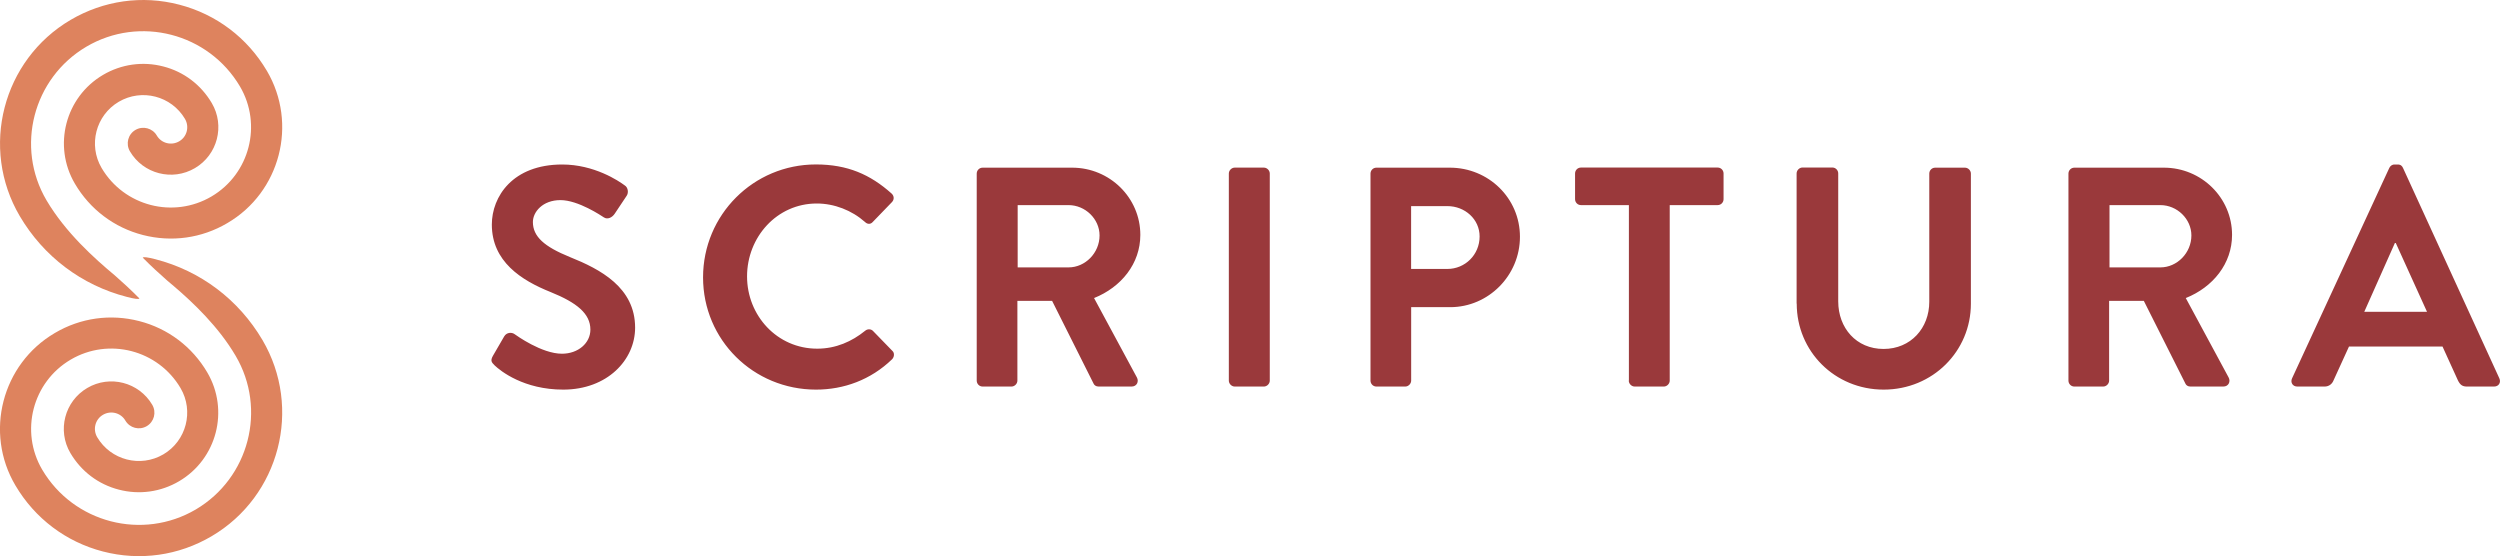
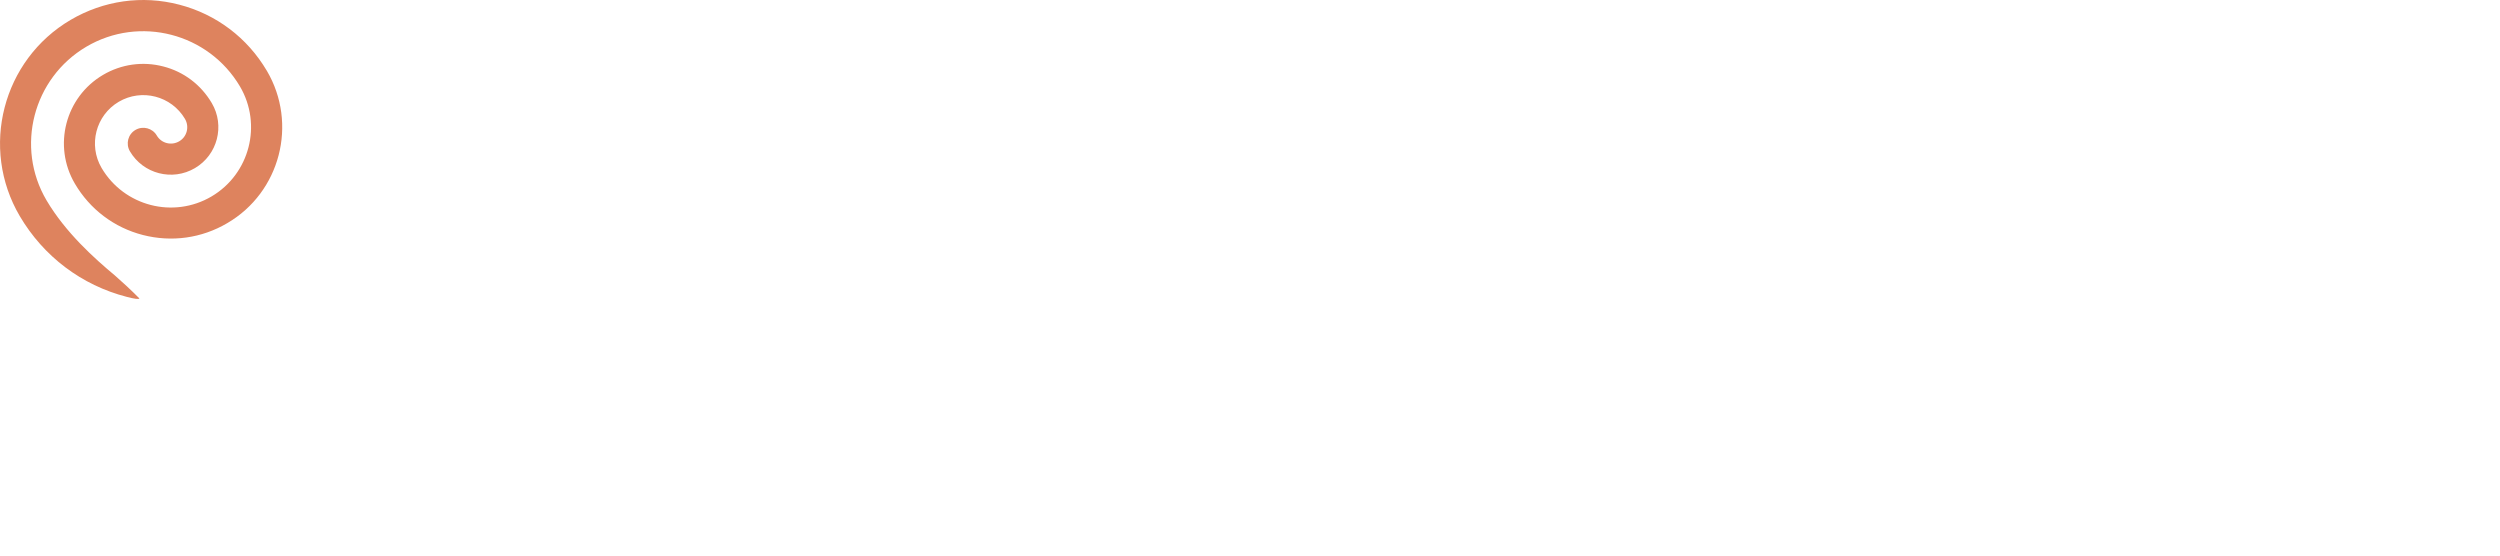
<svg xmlns="http://www.w3.org/2000/svg" id="Layer_2" data-name="Layer 2" viewBox="0 0 450 100.11">
  <defs>
    <style>
      .cls-1 {
        fill: #de835e;
      }

      .cls-2 {
        fill: #9a393b;
      }
    </style>
  </defs>
  <g id="Layer_1-2" data-name="Layer 1">
    <g id="g8">
      <g id="g10">
        <g id="g12">
          <g id="g14">
            <path id="path44" class="cls-1" d="M48.03,12.74c-3.5-5.94-9.1-10.17-15.76-11.9C25.6-.9,18.66.09,12.71,3.58.45,10.79-3.65,26.64,3.56,38.9c4.28,7.26,11.12,12.44,19.27,14.54,1.41.37,2.11.45,2.27.29-1.5-1.53-3.02-2.91-4.39-4.12-3.71-3.09-8.9-7.74-12.33-13.54-5.66-9.6-2.43-22,7.16-27.66,9.6-5.66,22-2.43,27.66,7.16,4.03,6.87,1.75,15.74-5.12,19.79-6.87,4.05-15.74,1.75-19.79-5.12-2.43-4.14-1.05-9.48,3.09-11.92,4.14-2.43,9.48-1.05,11.92,3.09.82,1.41.36,3.21-1.05,4.03s-3.21.36-4.03-1.05c-.79-1.34-2.5-1.78-3.84-1s-1.78,2.5-1,3.84c2.39,4.07,7.64,5.43,11.71,3.03,4.07-2.39,5.43-7.64,3.03-11.71-1.95-3.3-5.03-5.64-8.74-6.59-3.69-.96-7.55-.41-10.83,1.52-6.8,4-9.07,12.78-5.07,19.58,2.71,4.62,7.07,7.91,12.24,9.24s10.58.59,15.2-2.14c9.53-5.57,12.72-17.88,7.12-27.41" />
-             <path id="path46" class="cls-1" d="M2.77,87.37c3.5,5.94,9.1,10.17,15.76,11.9,6.67,1.73,13.62.75,19.56-2.75,12.26-7.21,16.36-23.06,9.15-35.32-4.28-7.26-11.12-12.44-19.27-14.54-1.41-.36-2.11-.45-2.28-.29,1.52,1.55,3.05,2.94,4.44,4.16.37.3.75.62,1.14.96,3.57,3.05,8.07,7.33,11.14,12.55,5.66,9.6,2.43,22-7.16,27.66-9.6,5.64-22,2.43-27.66-7.17-4.03-6.87-1.75-15.74,5.12-19.79s15.74-1.75,19.79,5.12c2.43,4.14,1.05,9.48-3.09,11.92-4.14,2.43-9.48,1.05-11.92-3.09-.82-1.41-.36-3.21,1.05-4.03,1.41-.82,3.21-.36,4.03,1.05.79,1.34,2.5,1.78,3.84,1,1.34-.79,1.78-2.5,1-3.84-2.39-4.07-7.64-5.43-11.71-3.03-4.07,2.39-5.43,7.64-3.03,11.71,1.95,3.3,5.03,5.64,8.74,6.59,3.69.96,7.55.41,10.83-1.52,6.8-4,9.07-12.78,5.07-19.58-2.71-4.62-7.07-7.91-12.24-9.24-5.18-1.34-10.58-.59-15.2,2.14-9.53,5.59-12.72,17.92-7.1,27.43" />
          </g>
        </g>
-         <path id="path48" class="cls-2" d="M89,65.74c1.12,1.07,5.3,4.39,12.38,4.39,7.94,0,12.94-5.35,12.94-11.15,0-7.26-6.3-10.53-11.76-12.72-4.57-1.86-6.64-3.66-6.64-6.3,0-1.8,1.75-3.94,4.96-3.94s7.37,2.82,7.82,3.11c.68.45,1.52,0,1.96-.68l2.14-3.21c.39-.57.23-1.52-.34-1.86-1.12-.84-5.51-3.77-11.26-3.77-8.94,0-12.67,5.8-12.67,10.81,0,6.64,5.28,10.03,10.58,12.15,4.73,1.91,7.16,3.89,7.16,6.76,0,2.43-2.2,4.34-5.12,4.34-3.66,0-8.23-3.32-8.49-3.5-.5-.39-1.46-.39-1.91.39l-2.03,3.5c-.5.89-.21,1.18.29,1.68M126.55,49.93c0,11.26,9.07,20.2,20.33,20.2,5.01,0,9.85-1.75,13.69-5.46.39-.39.5-1.12.05-1.52l-3.5-3.6c-.34-.34-.96-.39-1.41,0-2.36,1.91-5.23,3.21-8.62,3.21-7.21,0-12.62-5.96-12.62-13.01s5.35-13.12,12.55-13.12c3.16,0,6.3,1.23,8.67,3.32.45.45,1.02.45,1.41,0l3.43-3.55c.45-.45.45-1.12-.05-1.57-3.84-3.43-7.94-5.23-13.62-5.23-11.24,0-20.31,9.07-20.31,20.33M175.81,68.51c0,.57.45,1.07,1.07,1.07h5.18c.57,0,1.07-.5,1.07-1.07v-14.35h6.25l7.48,14.92c.11.23.39.5.91.5h5.91c.96,0,1.36-.91.96-1.64l-7.71-14.29c4.89-1.96,8.33-6.19,8.33-11.37,0-6.69-5.51-12.1-12.28-12.1h-16.1c-.62,0-1.07.5-1.07,1.07v37.26ZM183.18,48.13v-11.21h9.17c2.98,0,5.57,2.48,5.57,5.46,0,3.16-2.59,5.75-5.57,5.75h-9.17ZM221.19,68.51c0,.57.5,1.07,1.07,1.07h5.23c.57,0,1.07-.5,1.07-1.07V31.24c0-.57-.5-1.07-1.07-1.07h-5.23c-.57,0-1.07.5-1.07,1.07v37.26ZM246.69,68.51c0,.57.45,1.07,1.07,1.07h5.18c.57,0,1.07-.5,1.07-1.07v-13.22h7.03c6.87,0,12.55-5.69,12.55-12.67s-5.69-12.44-12.62-12.44h-13.21c-.62,0-1.07.5-1.07,1.07v37.26ZM254,48.41v-11.31h6.53c3.16,0,5.8,2.36,5.8,5.46,0,3.32-2.64,5.85-5.8,5.85h-6.53ZM293.18,68.51c0,.57.5,1.07,1.07,1.07h5.23c.57,0,1.07-.5,1.07-1.07v-31.59h8.62c.62,0,1.07-.5,1.07-1.07v-4.62c0-.57-.45-1.07-1.07-1.07h-24.59c-.62,0-1.07.5-1.07,1.07v4.62c0,.57.45,1.07,1.07,1.07h8.62v31.59h-.02ZM323.41,54.66c0,8.55,6.82,15.47,15.65,15.47s15.7-6.92,15.7-15.47v-23.41c0-.57-.5-1.07-1.07-1.07h-5.35c-.62,0-1.07.5-1.07,1.07v23.07c0,4.73-3.32,8.49-8.23,8.49s-8.16-3.77-8.16-8.57v-23.02c0-.57-.45-1.07-1.07-1.07h-5.35c-.57,0-1.07.5-1.07,1.07v23.43h.02ZM372.32,68.51c0,.57.45,1.07,1.07,1.07h5.18c.57,0,1.07-.5,1.07-1.07v-14.35h6.25l7.5,14.92c.11.23.39.5.89.5h5.91c.96,0,1.36-.91.96-1.64l-7.71-14.29c4.89-1.96,8.33-6.19,8.33-11.37,0-6.69-5.51-12.1-12.28-12.1h-16.1c-.62,0-1.07.5-1.07,1.07v37.26ZM379.71,48.13v-11.21h9.17c2.98,0,5.57,2.48,5.57,5.46,0,3.16-2.59,5.75-5.57,5.75h-9.17ZM413.53,69.58h4.89c.89,0,1.41-.57,1.62-1.12l2.78-6.09h16.83l2.77,6.09c.39.79.79,1.12,1.62,1.12h4.89c.84,0,1.28-.73.96-1.46l-17.35-37.89c-.16-.34-.39-.62-.96-.62h-.55c-.5,0-.79.29-.96.62l-17.51,37.89c-.32.73.12,1.46.96,1.46M425.57,56.12l5.51-12.38h.16l5.62,12.38h-11.3" />
      </g>
    </g>
  </g>
</svg>